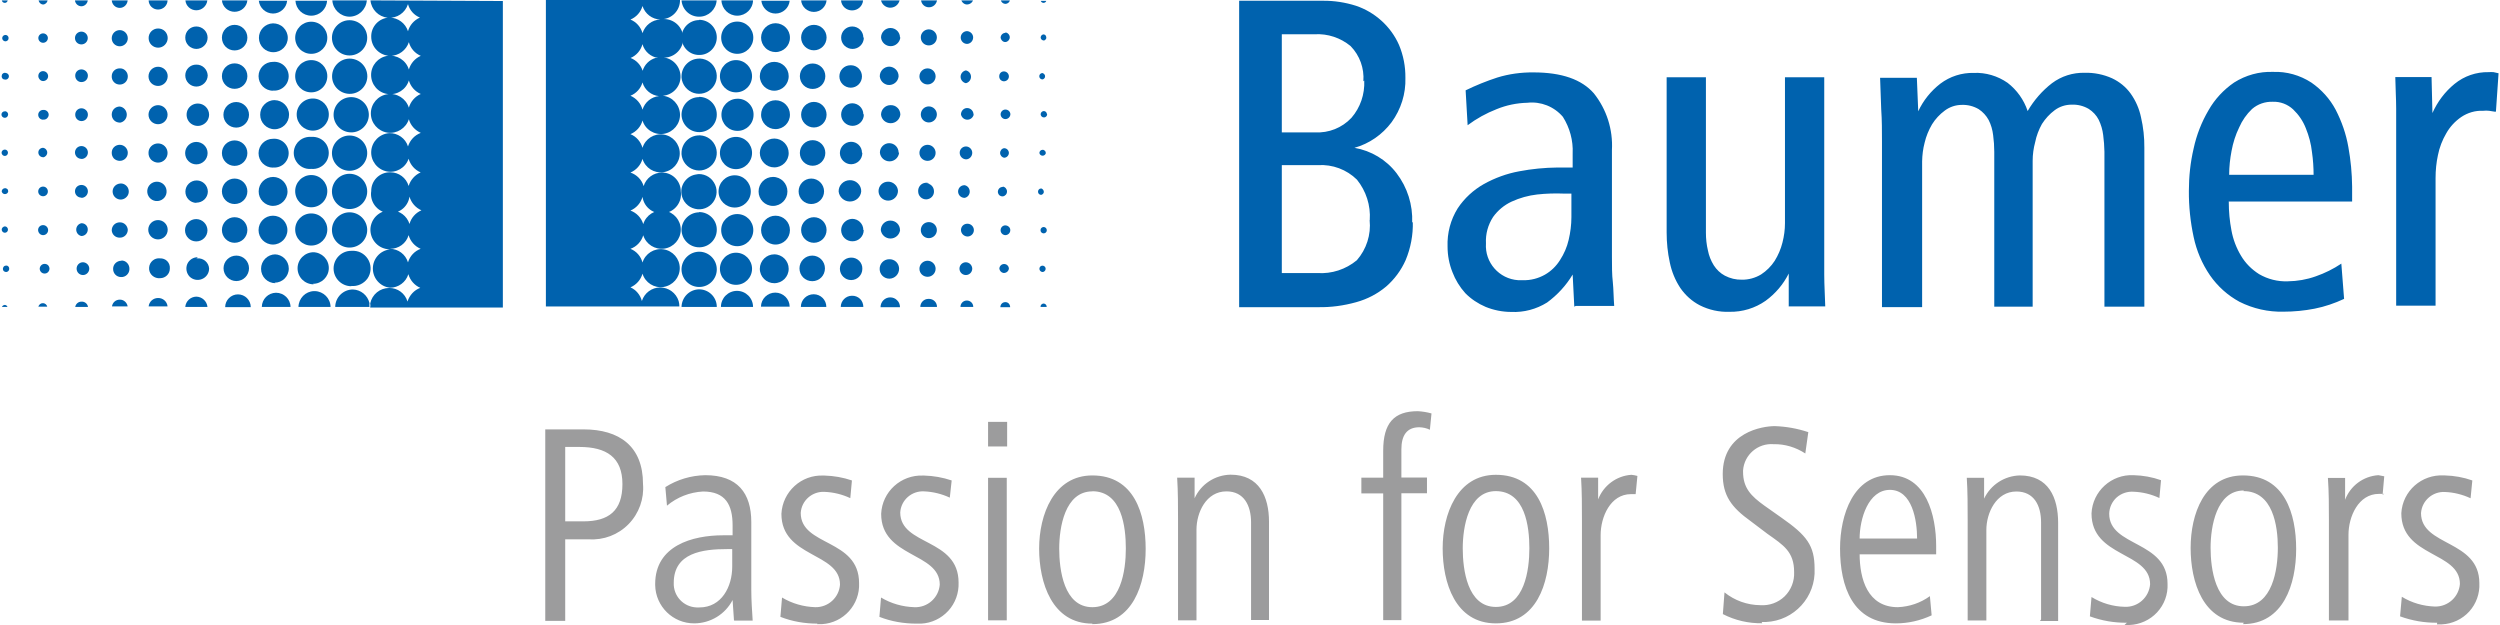
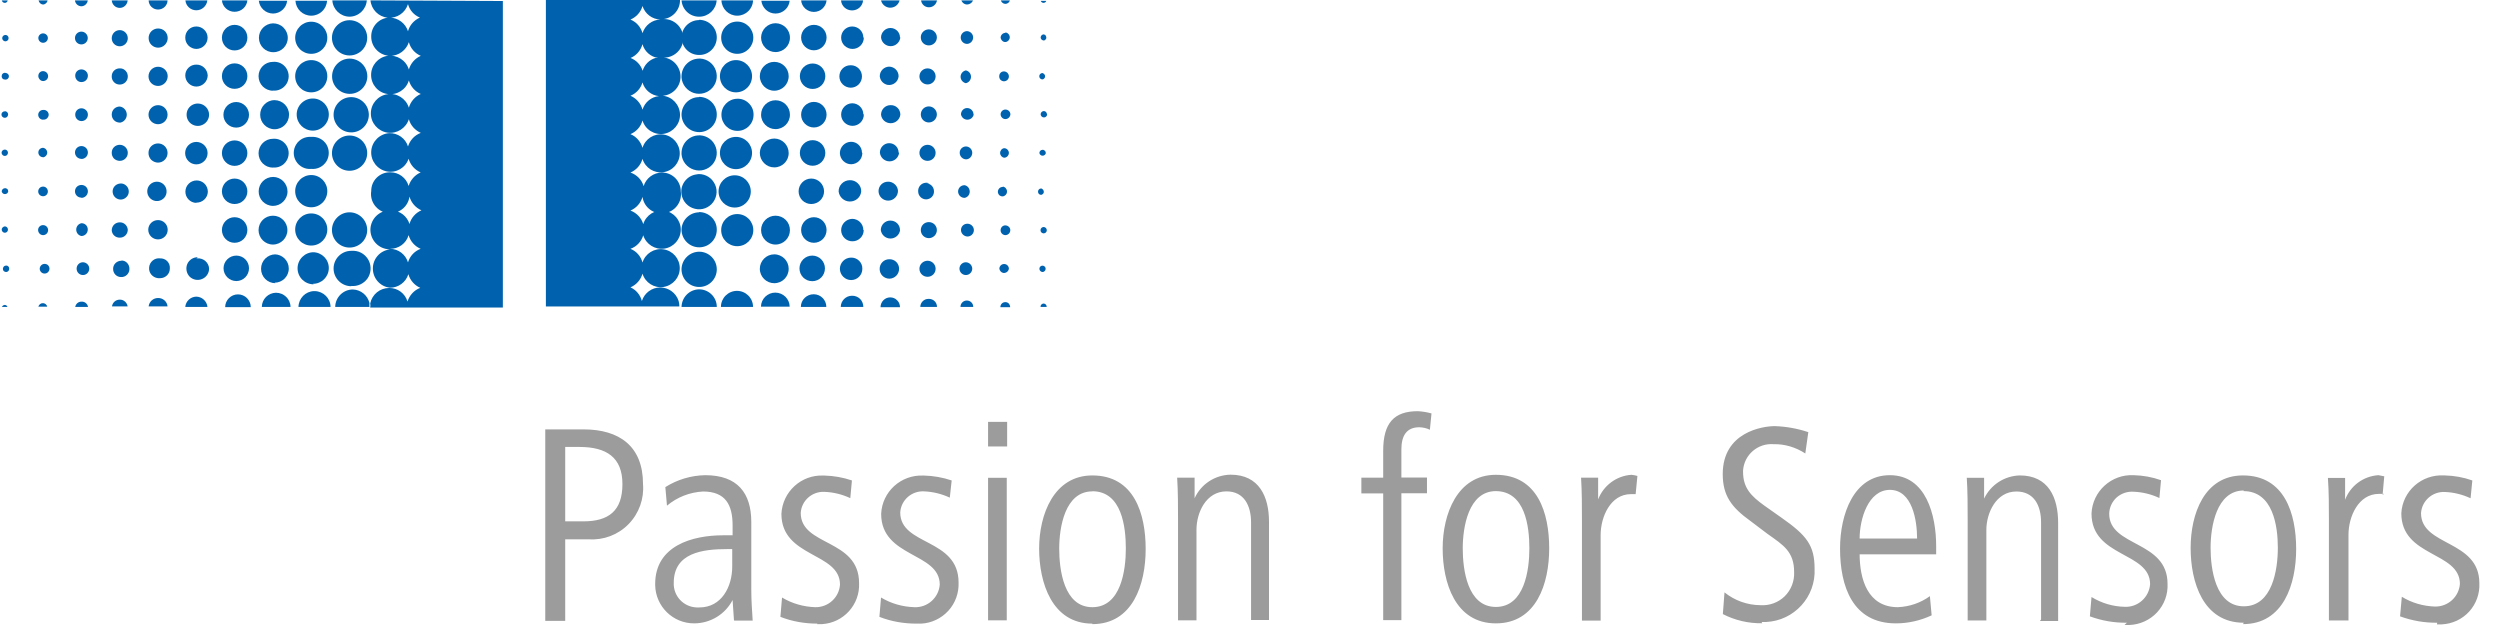
<svg xmlns="http://www.w3.org/2000/svg" xml:space="preserve" width="200px" height="50px" version="1.1" style="shape-rendering:geometricPrecision; text-rendering:geometricPrecision; image-rendering:optimizeQuality; fill-rule:evenodd; clip-rule:evenodd" viewBox="0 0 199.01 49.81">
  <defs>
    <style type="text/css"> .fil0 {fill:#0062AE;fill-rule:nonzero} .fil1 {fill:#9C9C9D;fill-rule:nonzero} </style>
  </defs>
  <g id="Ebene_x0020_1">
    <g id="surface1">
-       <path class="fil0" d="M112.48 17.68c0.03,1.04 -0.17,2.09 -0.57,3.05 -0.36,0.81 -0.89,1.53 -1.56,2.11 -0.69,0.58 -1.5,1 -2.37,1.24 -1,0.28 -2.02,0.42 -3.05,0.4l-6.29 0 0 -24.42 6.67 0c0.9,-0.01 1.79,0.13 2.64,0.4 0.75,0.25 1.44,0.66 2.03,1.19 0.6,0.54 1.08,1.2 1.4,1.93 0.35,0.83 0.52,1.72 0.51,2.62 0.04,1.27 -0.35,2.51 -1.1,3.54 -0.74,0.99 -1.78,1.71 -2.96,2.04 1.33,0.23 2.54,0.95 3.36,2.03 0.86,1.13 1.3,2.52 1.24,3.94l0.05 -0.07zm-3.43 -0.14c0.08,-1.17 -0.29,-2.31 -1.02,-3.22 -0.82,-0.81 -1.95,-1.23 -3.1,-1.16l-2.89 0 0 8.6 2.83 0c1.14,0.08 2.27,-0.29 3.15,-1.02 0.77,-0.88 1.14,-2.04 1.02,-3.2l0.01 0zm-0.51 -11.06c0.08,-1.04 -0.29,-2.06 -1.02,-2.81 -0.8,-0.66 -1.82,-1 -2.86,-0.94l-2.62 0 0 7.82 2.65 0c1.09,0.06 2.15,-0.36 2.9,-1.16 0.71,-0.82 1.07,-1.88 1.02,-2.97l-0.07 0.06zm16.81 17.96l-0.13 -2.56c-0.52,0.87 -1.22,1.63 -2.04,2.23 -0.85,0.53 -1.85,0.8 -2.86,0.75 -0.69,0 -1.39,-0.14 -2.03,-0.4 -0.61,-0.26 -1.17,-0.63 -1.63,-1.1 -0.44,-0.49 -0.79,-1.06 -1.02,-1.67 -0.26,-0.65 -0.39,-1.34 -0.39,-2.04 -0.04,-1.07 0.24,-2.14 0.81,-3.05 0.53,-0.8 1.25,-1.46 2.08,-1.93 0.88,-0.49 1.84,-0.84 2.83,-1.02 1,-0.19 2.02,-0.29 3.05,-0.3l1.2 0 0 -1.12c0.05,-1.03 -0.23,-2.05 -0.78,-2.92 -0.7,-0.82 -1.76,-1.24 -2.83,-1.12 -0.84,0.02 -1.67,0.19 -2.45,0.51 -0.82,0.32 -1.6,0.75 -2.31,1.28l-0.16 -2.78c0.82,-0.4 1.66,-0.74 2.52,-1.02 0.94,-0.29 1.92,-0.42 2.89,-0.41 2.25,0 3.84,0.56 4.81,1.67 1.02,1.28 1.53,2.89 1.44,4.52l0 8.49c0,0.75 0,1.45 0.07,2.03 0.06,0.58 0.06,1.27 0.11,1.9l-3.06 0 -0.12 0.06zm-0.21 -9.01l-0.58 0c-0.73,-0.03 -1.45,-0.01 -2.17,0.07 -0.7,0.08 -1.39,0.27 -2.04,0.57 -0.58,0.27 -1.09,0.69 -1.47,1.22 -0.41,0.63 -0.61,1.36 -0.57,2.11 -0.1,1.52 1.05,2.83 2.57,2.93l0.38 0c0.61,0.02 1.22,-0.14 1.75,-0.44 0.49,-0.28 0.9,-0.68 1.2,-1.16 0.32,-0.49 0.56,-1.04 0.69,-1.61 0.14,-0.59 0.22,-1.2 0.22,-1.81l0 -1.93 0.02 0.05zm17.3 9.01l0 -2.64c-0.43,0.86 -1.06,1.6 -1.84,2.17 -0.84,0.59 -1.85,0.9 -2.89,0.88 -0.81,0.03 -1.63,-0.15 -2.36,-0.52 -0.62,-0.32 -1.15,-0.8 -1.55,-1.38 -0.41,-0.62 -0.69,-1.31 -0.84,-2.04 -0.17,-0.78 -0.25,-1.58 -0.25,-2.38l0 -12.37 3.13 0 0 12.39c0,0.48 0.05,0.95 0.16,1.41 0.08,0.42 0.24,0.82 0.47,1.19 0.22,0.34 0.52,0.63 0.88,0.82 0.42,0.22 0.88,0.33 1.35,0.32 0.54,0.01 1.08,-0.14 1.54,-0.42 0.43,-0.28 0.8,-0.65 1.08,-1.08 0.28,-0.45 0.49,-0.94 0.62,-1.46 0.13,-0.51 0.2,-1.02 0.2,-1.54l0 -11.63 3.13 0 0 15.74c0,0.84 0.06,1.67 0.08,2.52l-2.92 0 0.01 0.02zm25.16 0l0 -12.35c-0.01,-0.45 -0.04,-0.89 -0.1,-1.33 -0.05,-0.42 -0.17,-0.83 -0.36,-1.22 -0.18,-0.35 -0.45,-0.64 -0.79,-0.86 -0.41,-0.24 -0.88,-0.36 -1.36,-0.34 -0.49,0 -0.96,0.15 -1.35,0.44 -0.41,0.3 -0.75,0.68 -1.02,1.1 -0.25,0.45 -0.44,0.94 -0.54,1.45 -0.13,0.48 -0.2,0.98 -0.2,1.48l0 11.63 -3.06 0 0 -12.34c0,-0.44 -0.03,-0.89 -0.09,-1.33 -0.05,-0.43 -0.17,-0.84 -0.36,-1.21 -0.19,-0.35 -0.46,-0.64 -0.79,-0.86 -0.41,-0.24 -0.88,-0.36 -1.35,-0.34 -0.49,0 -0.96,0.16 -1.35,0.45 -0.41,0.3 -0.76,0.68 -1.02,1.1 -0.27,0.46 -0.47,0.95 -0.59,1.46 -0.13,0.49 -0.19,0.99 -0.2,1.49l0 11.62 -3.2 0 0 -13.23c0,-0.83 0,-1.67 -0.06,-2.53l-0.09 -2.52 2.93 0 0.11 2.67c0.4,-0.86 1,-1.61 1.76,-2.2 0.77,-0.58 1.7,-0.88 2.67,-0.86 0.95,-0.04 1.9,0.24 2.69,0.79 0.74,0.57 1.3,1.35 1.6,2.25 0.5,-0.86 1.16,-1.62 1.94,-2.22 0.75,-0.56 1.66,-0.85 2.6,-0.83 0.75,-0.02 1.5,0.13 2.19,0.44 0.59,0.28 1.1,0.69 1.48,1.22 0.4,0.56 0.68,1.2 0.82,1.87 0.19,0.81 0.28,1.63 0.27,2.46l0 12.65 -3.18 0 0 0zm9.91 -8.34c0,0.76 0.07,1.51 0.21,2.25 0.13,0.72 0.39,1.41 0.77,2.04 0.35,0.59 0.85,1.09 1.44,1.46 0.69,0.4 1.48,0.6 2.28,0.57 0.76,-0.01 1.52,-0.14 2.24,-0.4 0.72,-0.25 1.4,-0.59 2.03,-1.01l0.22 2.81c-0.75,0.35 -1.54,0.62 -2.35,0.78 -0.82,0.16 -1.65,0.24 -2.48,0.24 -1.21,0.03 -2.42,-0.24 -3.51,-0.79 -0.94,-0.51 -1.74,-1.23 -2.35,-2.11 -0.63,-0.92 -1.07,-1.96 -1.3,-3.05 -0.26,-1.21 -0.39,-2.45 -0.38,-3.68 0,-1.14 0.12,-2.27 0.38,-3.38 0.23,-1.07 0.63,-2.1 1.19,-3.05 0.5,-0.88 1.2,-1.63 2.03,-2.2 0.93,-0.59 2.01,-0.89 3.11,-0.85 1.08,-0.04 2.14,0.26 3.05,0.85 0.81,0.56 1.48,1.3 1.94,2.17 0.48,0.93 0.83,1.93 1.01,2.97 0.19,1.04 0.29,2.1 0.3,3.16l0 1.18 -9.84 0 0.01 0.04zm6.76 -2.11c0,-0.63 -0.04,-1.25 -0.13,-1.87 -0.07,-0.65 -0.24,-1.29 -0.49,-1.9 -0.22,-0.57 -0.57,-1.08 -1.01,-1.5 -0.44,-0.41 -1.02,-0.63 -1.62,-0.61 -0.61,-0.02 -1.2,0.18 -1.66,0.58 -0.43,0.41 -0.78,0.91 -1.02,1.46 -0.29,0.59 -0.49,1.23 -0.61,1.88 -0.12,0.63 -0.19,1.26 -0.19,1.9l6.77 0 -0.04 0.06zm14.43 -5.09l-0.44 -0.07c-0.16,-0.02 -0.32,-0.02 -0.48,0 -0.62,-0.03 -1.23,0.15 -1.75,0.5 -0.49,0.34 -0.9,0.78 -1.19,1.3 -0.31,0.53 -0.54,1.12 -0.66,1.73 -0.13,0.6 -0.19,1.21 -0.19,1.83l0 10.17 -3.14 0 0 -15.7c0,-0.82 -0.06,-1.67 -0.07,-2.52l2.89 0 0.07 2.87c0.4,-0.9 1,-1.7 1.76,-2.32 0.77,-0.63 1.73,-0.96 2.72,-0.94 0.13,-0.01 0.26,-0.01 0.39,0l0.4 0.09 -0.21 3.06 -0.1 0zm0 0z" />
      <path class="fil0" d="M18.58 0.94c0.53,0 0.97,-0.39 1.02,-0.91l-2.03 0c0.05,0.52 0.49,0.91 1.01,0.91zm0 0z" />
      <path class="fil0" d="M19.6 15.25c0,0.56 -0.45,1.01 -1.02,1.01 -0.56,0 -1.01,-0.45 -1.01,-1.01 0,-0.56 0.45,-1.02 1.01,-1.02 0.57,0 1.02,0.46 1.02,1.02zm0 0z" />
      <path class="fil0" d="M19.6 18.33c0,0.56 -0.45,1.02 -1.02,1.02 -0.56,0 -1.01,-0.46 -1.01,-1.02 0,-0.56 0.45,-1.02 1.01,-1.02 0.57,0 1.02,0.46 1.02,1.02zm0 0z" />
      <path class="fil0" d="M19.73 21.38c0,0.56 -0.45,1.02 -1.01,1.02 -0.56,0 -1.02,-0.46 -1.02,-1.02 0,-0.56 0.46,-1.01 1.02,-1.01 0.56,0 1.01,0.45 1.01,1.01zm0 0z" />
      <path class="fil0" d="M19.6 12.2c0,0.56 -0.45,1.02 -1.02,1.02 -0.56,0 -1.01,-0.46 -1.01,-1.02 0,-0.56 0.45,-1.01 1.01,-1.01 0.57,0 1.02,0.45 1.02,1.01zm0 0z" />
      <path class="fil0" d="M19.6 3c0,0.57 -0.45,1.02 -1.02,1.02 -0.56,0 -1.01,-0.45 -1.01,-1.02 0,-0.56 0.45,-1.02 1.01,-1.02 0.57,0 1.02,0.46 1.02,1.02zm0 0z" />
      <path class="fil0" d="M21.64 19.49c0.63,0 1.15,-0.52 1.15,-1.15 0,-0.64 -0.52,-1.15 -1.15,-1.15 -0.64,0 -1.15,0.51 -1.15,1.15 0,0.63 0.51,1.15 1.15,1.15zm0 0z" />
      <path class="fil0" d="M21.77 22.53c0.62,0 1.13,-0.5 1.13,-1.13 0,-0.62 -0.51,-1.13 -1.13,-1.13l0.07 0c-0.64,0 -1.15,0.52 -1.15,1.15 0,0.64 0.51,1.15 1.15,1.15l-0.07 -0.04zm0 0z" />
      <path class="fil0" d="M21.64 1.08c0.58,0 1.07,-0.44 1.13,-1.02l-2.26 0c0.07,0.58 0.55,1.01 1.13,1.02zm0 0z" />
      <path class="fil0" d="M19.6 6.07c0,0.56 -0.45,1.01 -1.02,1.01 -0.56,0 -1.01,-0.45 -1.01,-1.01 0,-0.57 0.45,-1.02 1.01,-1.02 0.57,0 1.02,0.45 1.02,1.02zm0 0z" />
      <path class="fil0" d="M21.64 16.41c0.63,0 1.15,-0.51 1.16,-1.14 0,-0.64 -0.51,-1.16 -1.14,-1.17 -0.64,0 -1.16,0.51 -1.16,1.15 -0.01,0.63 0.5,1.15 1.14,1.16zm0 0z" />
      <path class="fil0" d="M15.65 8.25c-0.36,0 -0.69,0.21 -0.83,0.55 -0.13,0.34 -0.06,0.72 0.2,0.98 0.26,0.25 0.65,0.33 0.98,0.18 0.34,-0.14 0.55,-0.47 0.55,-0.83 -0.01,-0.49 -0.41,-0.88 -0.9,-0.88l0 0zm0 0z" />
      <path class="fil0" d="M15.62 20.59l-0.09 0 0.13 -0.09c-0.36,-0.01 -0.7,0.2 -0.85,0.54 -0.14,0.34 -0.07,0.73 0.18,1 0.26,0.26 0.65,0.34 0.99,0.2 0.35,-0.14 0.57,-0.47 0.57,-0.84 -0.03,-0.48 -0.45,-0.84 -0.93,-0.81zm0 0z" />
      <path class="fil0" d="M15.53 0.82c0.45,0 0.83,-0.34 0.88,-0.79l-1.75 0c0.04,0.45 0.42,0.79 0.87,0.79zm0 0z" />
      <path class="fil0" d="M12.48 6.85c0.42,0 0.77,-0.35 0.77,-0.78 0,-0.42 -0.35,-0.75 -0.77,-0.75 -0.42,0 -0.76,0.34 -0.76,0.77 0,0.42 0.34,0.76 0.76,0.76zm0 0z" />
      <path class="fil0" d="M15.53 3.9c0.49,0 0.9,-0.4 0.9,-0.9 0,-0.49 -0.41,-0.89 -0.9,-0.89 -0.49,0 -0.88,0.39 -0.88,0.88 -0.01,0.5 0.39,0.9 0.88,0.91zm0 0z" />
      <path class="fil0" d="M12.48 2.27c-0.42,0 -0.76,0.35 -0.75,0.77 0,0.42 0.34,0.76 0.76,0.76 0.42,0 0.76,-0.35 0.76,-0.77 0,-0.2 -0.08,-0.4 -0.22,-0.54 -0.15,-0.15 -0.34,-0.22 -0.55,-0.22zm0 0z" />
      <path class="fil0" d="M15.53 5.15c-0.48,-0.01 -0.88,0.38 -0.88,0.86 0,0.49 0.4,0.89 0.89,0.89 0.49,-0.01 0.89,-0.4 0.9,-0.89 -0.03,-0.49 -0.42,-0.87 -0.91,-0.86zm0 0z" />
      <path class="fil0" d="M16.43 12.2c0,0.5 -0.41,0.9 -0.9,0.9 -0.49,0 -0.89,-0.4 -0.89,-0.9 0,-0.49 0.4,-0.89 0.89,-0.89 0.49,0 0.9,0.4 0.9,0.89zm0 0z" />
-       <path class="fil0" d="M15.53 19.24c0.49,0 0.89,-0.4 0.89,-0.89 -0.01,-0.49 -0.41,-0.89 -0.9,-0.89 -0.49,0 -0.89,0.39 -0.89,0.89 0,0.49 0.4,0.89 0.89,0.89l0.01 0zm0 0z" />
      <path class="fil0" d="M15.53 16.15c0.49,0.01 0.91,-0.38 0.92,-0.87 0,-0.5 -0.4,-0.9 -0.89,-0.9 -0.49,0 -0.89,0.39 -0.9,0.88 -0.01,0.49 0.38,0.9 0.87,0.91l0 -0.02zm0 0z" />
      <path class="fil0" d="M29.15 3.01c0,0.78 -0.63,1.41 -1.41,1.41 -0.77,0 -1.4,-0.63 -1.4,-1.41 0,-0.77 0.63,-1.4 1.4,-1.4 0.78,0 1.41,0.63 1.41,1.4zm0 0z" />
      <path class="fil0" d="M13.24 9.14c0,0.42 -0.34,0.76 -0.76,0.76 -0.42,0 -0.76,-0.34 -0.76,-0.76 0,-0.42 0.34,-0.76 0.76,-0.76 0.42,0 0.76,0.34 0.76,0.76zm0 0z" />
-       <path class="fil0" d="M29.15 15.26c0,0.77 -0.63,1.4 -1.41,1.4 -0.77,0 -1.4,-0.63 -1.4,-1.4 0,-0.78 0.63,-1.41 1.4,-1.41 0.78,0 1.41,0.63 1.41,1.41zm0 0z" />
      <path class="fil0" d="M27.74 19.73c0.78,0 1.41,-0.62 1.41,-1.4 0,-0.77 -0.63,-1.41 -1.41,-1.41 -0.77,0 -1.4,0.64 -1.4,1.41 0,0.78 0.63,1.4 1.4,1.4zm0 0z" />
      <path class="fil0" d="M27.74 1.33c0.73,-0.01 1.32,-0.57 1.38,-1.3l-2.75 0c0.05,0.73 0.65,1.29 1.37,1.3zm0 0z" />
      <path class="fil0" d="M27.88 22.79c0.5,0.05 0.99,-0.18 1.29,-0.59 0.29,-0.42 0.33,-0.96 0.11,-1.42 -0.22,-0.45 -0.66,-0.76 -1.17,-0.79l-0.23 0c-0.78,0 -1.41,0.63 -1.41,1.41 0,0.77 0.63,1.41 1.41,1.41l0 -0.02zm0 0z" />
      <path class="fil0" d="M21.64 13.35c0.43,0.04 0.85,-0.16 1.08,-0.54 0.23,-0.37 0.23,-0.84 0,-1.21 -0.23,-0.37 -0.65,-0.58 -1.08,-0.54 -0.64,0 -1.15,0.52 -1.15,1.15 0,0.64 0.51,1.15 1.15,1.15l0 -0.01zm0 0z" />
      <path class="fil0" d="M29.41 0.03c0.07,0.73 0.65,1.31 1.37,1.38 0.73,0.07 1.4,-0.38 1.62,-1.08 0.13,0.48 0.48,0.88 0.95,1.07 -0.47,0.21 -0.82,0.61 -0.95,1.09 -0.2,-0.64 -0.8,-1.08 -1.47,-1.09 -0.83,0.02 -1.48,0.71 -1.46,1.53 0,0.84 0.69,1.52 1.53,1.52 0.67,-0.01 1.26,-0.45 1.47,-1.09 0.13,0.49 0.48,0.89 0.95,1.09 -0.46,0.2 -0.81,0.6 -0.95,1.09 -0.22,-0.73 -0.94,-1.19 -1.7,-1.09 -0.75,0.11 -1.31,0.76 -1.31,1.52 0,0.77 0.56,1.42 1.31,1.52 0.76,0.11 1.48,-0.35 1.7,-1.08 0.14,0.49 0.49,0.88 0.95,1.08 -0.46,0.2 -0.81,0.6 -0.95,1.09 -0.23,-0.73 -0.96,-1.19 -1.71,-1.07 -0.76,0.11 -1.32,0.76 -1.32,1.53 0,0.76 0.56,1.41 1.32,1.53 0.75,0.11 1.48,-0.35 1.71,-1.07 0.13,0.49 0.49,0.88 0.95,1.09 -0.49,0.18 -0.86,0.58 -1.02,1.08 -0.2,-0.65 -0.82,-1.08 -1.5,-1.06 -0.77,0.06 -1.38,0.67 -1.43,1.44 -0.05,0.77 0.48,1.45 1.23,1.61 0.75,0.15 1.5,-0.28 1.75,-1.01 0.14,0.49 0.49,0.89 0.96,1.09 -0.46,0.2 -0.81,0.6 -0.96,1.08 -0.19,-0.65 -0.78,-1.09 -1.46,-1.09l-0.05 0c-0.82,0.01 -1.48,0.67 -1.47,1.5 -0.13,0.84 0.45,1.62 1.3,1.75 0.84,0.12 1.63,-0.46 1.75,-1.31 0.14,0.49 0.49,0.89 0.95,1.09 -0.46,0.2 -0.82,0.6 -0.95,1.09 -0.2,-0.64 -0.79,-1.09 -1.47,-1.08 -0.81,-0.05 -1.51,0.53 -1.63,1.33 -0.11,0.79 0.41,1.55 1.19,1.73 0.12,0.03 0.23,0.04 0.35,0.05 -0.78,0.08 -1.36,0.74 -1.36,1.52 0,0.78 0.58,1.44 1.36,1.53 0.67,0 1.27,-0.43 1.47,-1.08 0.14,0.49 0.49,0.89 0.95,1.09 -0.49,0.18 -0.86,0.59 -1.02,1.09 -0.19,-0.65 -0.79,-1.09 -1.46,-1.08 -0.73,0 -1.36,0.51 -1.51,1.23 0.02,0.11 0.02,0.22 0,0.33l10.57 0 0 -24.43 -10.55 -0.05zm2.99 20.88c-0.19,-0.64 -0.78,-1.08 -1.44,-1.08 0.69,0.01 1.3,-0.43 1.49,-1.09 0.14,0.49 0.49,0.89 0.96,1.09 -0.49,0.18 -0.86,0.58 -1.01,1.08zm6.04 -12.81zm0 6.11zm0 3.05zm-3.88 -9.71zm0 12.3zm3.85 0.5zm0 0z" />
      <path class="fil0" d="M23.53 9.16c0.02,0.7 0.59,1.25 1.29,1.25 0.69,0 1.26,-0.56 1.27,-1.26 0.02,-0.69 -0.53,-1.27 -1.22,-1.3l-0.18 0 0.12 0c-0.34,0 -0.67,0.14 -0.91,0.38 -0.25,0.25 -0.38,0.58 -0.37,0.93zm0 0z" />
      <path class="fil0" d="M27.88 7.74c-0.78,0 -1.41,0.63 -1.41,1.41 0,0.77 0.63,1.4 1.4,1.4 0.77,0.01 1.4,-0.62 1.41,-1.39 0,-0.37 -0.14,-0.74 -0.41,-1 -0.27,-0.27 -0.63,-0.42 -1,-0.42l0.01 0zm0 0z" />
      <path class="fil0" d="M27.74 7.48c0.78,0.01 1.41,-0.62 1.42,-1.39 0,-0.78 -0.62,-1.41 -1.4,-1.42 -0.77,0 -1.4,0.62 -1.41,1.4 -0.01,0.77 0.62,1.4 1.39,1.41zm0 0z" />
      <path class="fil0" d="M29.15 12.2c0,0.78 -0.63,1.41 -1.41,1.41 -0.77,0 -1.4,-0.63 -1.4,-1.41 0,-0.77 0.63,-1.4 1.4,-1.4 0.78,0 1.41,0.63 1.41,1.4zm0 0z" />
      <path class="fil0" d="M28.01 23.07c-0.77,0 -1.4,0.62 -1.41,1.39l2.73 0c-0.01,-0.11 -0.01,-0.21 0,-0.31 -0.15,-0.62 -0.69,-1.06 -1.32,-1.08zm0 0z" />
      <path class="fil0" d="M25.97 6.07c0,0.72 -0.57,1.29 -1.28,1.29 -0.71,0 -1.28,-0.57 -1.28,-1.29 0,-0.7 0.57,-1.28 1.28,-1.28 0.71,0 1.28,0.58 1.28,1.28zm0 0z" />
      <path class="fil0" d="M20.62 9.15c0,0.63 0.52,1.15 1.15,1.15 0.64,0 1.15,-0.52 1.15,-1.15 0.01,-0.64 -0.51,-1.16 -1.15,-1.17l-0.13 0 0.12 0c-0.31,0 -0.6,0.13 -0.81,0.35 -0.22,0.22 -0.33,0.51 -0.33,0.82zm0 0z" />
      <path class="fil0" d="M21.64 1.86c-0.63,0.02 -1.13,0.54 -1.12,1.17 0.01,0.64 0.53,1.14 1.16,1.13 0.63,0 1.14,-0.51 1.14,-1.15 0,-0.31 -0.13,-0.6 -0.35,-0.82 -0.22,-0.22 -0.52,-0.33 -0.83,-0.33zm0 0z" />
      <path class="fil0" d="M24.82 22.62c0.7,0 1.27,-0.56 1.27,-1.26 0,-0.7 -0.57,-1.26 -1.27,-1.26l0.07 0c-0.72,0 -1.29,0.58 -1.29,1.28 0,0.71 0.57,1.28 1.29,1.28l-0.07 -0.04zm0 0z" />
      <path class="fil0" d="M21.64 7.22c0.43,0.04 0.85,-0.17 1.08,-0.54 0.23,-0.37 0.23,-0.84 0,-1.21 -0.23,-0.38 -0.65,-0.58 -1.08,-0.54 -0.64,0 -1.15,0.51 -1.15,1.14 0,0.64 0.51,1.16 1.15,1.16l0 -0.01zm0 0z" />
      <path class="fil0" d="M24.69 1.25c0.67,0 1.22,-0.52 1.26,-1.19l-2.52 0c0.04,0.67 0.59,1.19 1.26,1.19zm0 0z" />
      <path class="fil0" d="M24.69 13.46c0.49,0.05 0.95,-0.19 1.21,-0.6 0.25,-0.41 0.25,-0.93 0,-1.35 -0.26,-0.41 -0.72,-0.64 -1.21,-0.6 -0.48,-0.04 -0.95,0.19 -1.2,0.6 -0.26,0.42 -0.26,0.94 0,1.35 0.25,0.41 0.72,0.65 1.2,0.6zm0 0z" />
      <path class="fil0" d="M25.97 3.01c0,0.71 -0.57,1.28 -1.28,1.28 -0.71,0 -1.28,-0.57 -1.28,-1.28 0,-0.7 0.57,-1.28 1.28,-1.28 0.71,0 1.28,0.58 1.28,1.28zm0 0z" />
      <path class="fil0" d="M24.69 19.57c0.71,0 1.28,-0.57 1.28,-1.28 0,-0.71 -0.57,-1.28 -1.28,-1.28 -0.71,0 -1.28,0.57 -1.28,1.28 0,0.71 0.57,1.28 1.28,1.28zm0 0z" />
      <path class="fil0" d="M24.69 16.52c0.71,0 1.28,-0.57 1.28,-1.29 0,-0.7 -0.57,-1.28 -1.28,-1.28 -0.71,0 -1.28,0.58 -1.28,1.28 0,0.72 0.57,1.29 1.28,1.29zm0 0z" />
      <path class="fil0" d="M19.73 9.15c0,0.56 -0.46,1.02 -1.02,1.02 -0.57,0 -1.02,-0.46 -1.02,-1.02 0,-0.56 0.45,-1.02 1.02,-1.02 0.56,0 1.02,0.46 1.02,1.02zm0 0z" />
      <path class="fil0" d="M0.52 12.17c0,0.14 -0.11,0.26 -0.25,0.26 -0.14,0 -0.26,-0.12 -0.26,-0.26 0,-0.14 0.12,-0.25 0.26,-0.25 0.14,0 0.25,0.11 0.25,0.25zm0 0z" />
      <path class="fil0" d="M0.27 9.39c0.14,0 0.25,-0.11 0.26,-0.25 0.01,-0.07 -0.02,-0.14 -0.07,-0.2 -0.05,-0.05 -0.12,-0.08 -0.19,-0.07l-0.13 0 0.13 0c-0.15,0 -0.27,0.11 -0.27,0.26 0,0.14 0.12,0.26 0.27,0.26zm0 0z" />
      <path class="fil0" d="M0.27 18.55c0.14,0 0.25,-0.11 0.25,-0.25 0,-0.14 -0.11,-0.26 -0.25,-0.26 -0.07,0.01 -0.13,0.04 -0.18,0.09 -0.05,0.05 -0.07,0.11 -0.07,0.18 0.01,0.13 0.12,0.24 0.25,0.24zm0 0z" />
      <path class="fil0" d="M0.27 15c-0.14,0.01 -0.25,0.12 -0.25,0.26 0.03,0.12 0.13,0.21 0.26,0.21 0.13,0 0.24,-0.09 0.26,-0.21 0,-0.08 -0.02,-0.15 -0.08,-0.2 -0.05,-0.04 -0.12,-0.07 -0.19,-0.06zm0 0z" />
      <path class="fil0" d="M0.27 0.23c0.11,0 0.21,-0.08 0.23,-0.2l-0.47 0c0.02,0.12 0.12,0.2 0.24,0.2zm0 0z" />
      <path class="fil0" d="M0.38 21.17c-0.11,-0.01 -0.2,0.05 -0.24,0.15 -0.04,0.09 -0.03,0.2 0.04,0.28 0.08,0.07 0.19,0.1 0.28,0.06 0.1,-0.04 0.16,-0.13 0.16,-0.24 0.01,-0.13 -0.09,-0.25 -0.22,-0.26l-0.02 0.01zm0 0z" />
      <path class="fil0" d="M0.27 5.8c-0.07,0 -0.13,0.03 -0.18,0.08 -0.05,0.05 -0.07,0.12 -0.07,0.19 -0.01,0.06 0.02,0.14 0.06,0.19 0.05,0.05 0.11,0.08 0.19,0.08 0.09,0.02 0.19,-0.01 0.25,-0.08 0.07,-0.07 0.09,-0.17 0.06,-0.27 -0.04,-0.09 -0.11,-0.15 -0.21,-0.17l-0.1 -0.02zm0 0z" />
      <path class="fil0" d="M0.27 3.29c0.1,0.02 0.2,-0.03 0.26,-0.11 0.05,-0.09 0.05,-0.2 0,-0.28 -0.06,-0.09 -0.16,-0.13 -0.26,-0.11 -0.12,0.02 -0.21,0.13 -0.21,0.25 0,0.12 0.09,0.22 0.21,0.25zm0 0z" />
      <path class="fil0" d="M3.32 9.53c0.15,0.02 0.3,-0.04 0.38,-0.18 0.09,-0.12 0.09,-0.29 0,-0.42 -0.08,-0.12 -0.23,-0.19 -0.38,-0.17 -0.22,0 -0.39,0.18 -0.39,0.39 0,0.21 0.17,0.39 0.39,0.39l0 -0.01zm0 0z" />
      <path class="fil0" d="M3.44 21.03c-0.21,0 -0.38,0.17 -0.39,0.38 0,0.21 0.17,0.39 0.38,0.39 0.22,0.01 0.39,-0.17 0.4,-0.38 0,-0.1 -0.04,-0.2 -0.11,-0.28 -0.07,-0.07 -0.17,-0.11 -0.28,-0.11zm0 0z" />
      <path class="fil0" d="M3.32 0.36c0.18,-0.01 0.33,-0.15 0.36,-0.33l-0.72 0c0.03,0.18 0.18,0.32 0.36,0.33zm0 0z" />
      <path class="fil0" d="M3.32 18.74c0.22,0 0.4,-0.18 0.4,-0.4 0,-0.22 -0.18,-0.4 -0.4,-0.4 -0.22,0 -0.39,0.16 -0.4,0.38 0,0.11 0.04,0.21 0.11,0.29 0.07,0.08 0.18,0.13 0.29,0.13zm0 0z" />
      <path class="fil0" d="M0.27 24.3c-0.1,0.01 -0.19,0.06 -0.23,0.16l0.44 0c-0.03,-0.1 -0.12,-0.15 -0.21,-0.16zm0 0z" />
      <path class="fil0" d="M24.98 23.2l-0.07 0c-0.68,0.02 -1.22,0.57 -1.24,1.26l2.56 0c-0.01,-0.69 -0.57,-1.24 -1.25,-1.26zm0 0z" />
      <path class="fil0" d="M18.85 23.46c-0.56,0 -1.02,0.46 -1.02,1.02l2.04 0c0,-0.56 -0.46,-1.02 -1.02,-1.02zm0 0z" />
      <path class="fil0" d="M21.88 23.33c-0.62,0.01 -1.12,0.51 -1.13,1.13l2.29 0c-0.01,-0.63 -0.53,-1.13 -1.16,-1.13zm0 0z" />
      <path class="fil0" d="M15.53 23.64c-0.46,0.01 -0.84,0.36 -0.88,0.82l1.77 0c-0.05,-0.46 -0.43,-0.81 -0.89,-0.82zm0 0z" />
      <path class="fil0" d="M6.37 24.04c-0.24,0 -0.45,0.18 -0.49,0.42l1.02 0c-0.04,-0.26 -0.27,-0.44 -0.53,-0.42zm0 0z" />
      <path class="fil0" d="M3.32 24.16c-0.18,-0.01 -0.33,0.11 -0.38,0.28l0.71 0c-0.03,-0.15 -0.17,-0.27 -0.33,-0.28zm0 0z" />
      <path class="fil0" d="M12.48 23.75c-0.39,0 -0.71,0.29 -0.75,0.67l1.51 0c-0.04,-0.39 -0.37,-0.68 -0.76,-0.67zm0 0z" />
      <path class="fil0" d="M12.48 12.96c0.42,0 0.76,-0.35 0.76,-0.77 0,-0.42 -0.34,-0.76 -0.76,-0.76 -0.42,0 -0.76,0.33 -0.76,0.74 -0.01,0.21 0.07,0.41 0.21,0.56 0.15,0.14 0.34,0.23 0.55,0.23zm0 0z" />
      <path class="fil0" d="M9.43 23.88c-0.32,0 -0.58,0.23 -0.62,0.54l1.25 0c-0.05,-0.31 -0.32,-0.55 -0.63,-0.54zm0 0z" />
      <path class="fil0" d="M9.58 20.78l-0.15 0 0.13 0c-0.36,0 -0.66,0.28 -0.66,0.64 -0.01,0.36 0.27,0.66 0.63,0.66 0.36,0.02 0.66,-0.27 0.67,-0.62 0.01,-0.18 -0.05,-0.36 -0.17,-0.49 -0.12,-0.14 -0.29,-0.21 -0.47,-0.21l0.02 0.02zm0 0z" />
      <path class="fil0" d="M9.43 9.78c0.32,-0.04 0.56,-0.32 0.56,-0.64 0,-0.33 -0.24,-0.61 -0.56,-0.65 -0.36,0 -0.64,0.28 -0.64,0.64 0,0.36 0.28,0.64 0.64,0.64l0 0.01zm0 0z" />
      <path class="fil0" d="M10.07 3.05c0,0.35 -0.29,0.64 -0.64,0.64 -0.36,0 -0.64,-0.29 -0.64,-0.64 0,-0.36 0.28,-0.65 0.64,-0.65 0.35,0 0.64,0.29 0.64,0.65zm0 0z" />
      <path class="fil0" d="M9.43 15.9c0.24,0.03 0.48,-0.09 0.62,-0.3 0.13,-0.2 0.13,-0.47 0,-0.68 -0.14,-0.21 -0.38,-0.33 -0.62,-0.29 -0.33,0.04 -0.57,0.31 -0.57,0.63 0,0.32 0.24,0.6 0.57,0.64zm0 0z" />
      <path class="fil0" d="M9.43 18.94c0.35,0.01 0.63,-0.27 0.64,-0.62 -0.02,-0.34 -0.3,-0.61 -0.64,-0.6 -0.36,0 -0.64,0.28 -0.64,0.64 0.02,0.33 0.3,0.59 0.64,0.58zm0 0z" />
      <path class="fil0" d="M9.43 12.82c0.35,0 0.64,-0.28 0.64,-0.64 0,-0.35 -0.29,-0.64 -0.64,-0.64 -0.35,0 -0.64,0.27 -0.64,0.62 -0.01,0.18 0.06,0.34 0.17,0.47 0.13,0.12 0.29,0.19 0.47,0.19zm0 0z" />
      <path class="fil0" d="M13.25 18.31c0,0.43 -0.35,0.77 -0.77,0.77 -0.43,0 -0.78,-0.34 -0.78,-0.77 0,-0.43 0.35,-0.77 0.78,-0.77 0.42,0 0.77,0.34 0.77,0.77zm0 0z" />
      <path class="fil0" d="M12.3 16.02l0.18 0c0.41,-0.05 0.71,-0.4 0.68,-0.81 -0.02,-0.41 -0.36,-0.73 -0.77,-0.73 -0.41,0 -0.75,0.32 -0.77,0.73 -0.02,0.41 0.28,0.76 0.68,0.81zm0 0z" />
      <path class="fil0" d="M12.48 0.76c0.41,0 0.75,-0.32 0.76,-0.73l-1.51 0c0.01,0.41 0.34,0.73 0.75,0.73zm0 0z" />
      <path class="fil0" d="M9.43 6.74c0.35,0 0.63,-0.28 0.64,-0.62 0.01,-0.17 -0.05,-0.34 -0.16,-0.46 -0.11,-0.13 -0.27,-0.21 -0.43,-0.21l-0.05 0c-0.35,-0.01 -0.64,0.27 -0.64,0.62 -0.01,0.17 0.05,0.34 0.17,0.47 0.12,0.13 0.29,0.2 0.47,0.2zm0 0z" />
      <path class="fil0" d="M3.32 12.54c0.19,-0.03 0.33,-0.19 0.33,-0.38 0,-0.19 -0.14,-0.35 -0.33,-0.38 -0.21,0 -0.38,0.16 -0.38,0.37 0,0.21 0.17,0.38 0.38,0.38l0 0.01zm0 0z" />
      <path class="fil0" d="M12.63 20.59c-0.43,-0.05 -0.82,0.28 -0.86,0.71 -0.05,0.44 0.27,0.82 0.71,0.87l0.17 0c0.42,0 0.77,-0.34 0.77,-0.76 0.02,-0.22 -0.05,-0.43 -0.2,-0.59 -0.15,-0.16 -0.37,-0.24 -0.59,-0.23zm0 0z" />
      <path class="fil0" d="M3.32 6.46c0.22,0 0.4,-0.17 0.4,-0.39 0,-0.22 -0.18,-0.4 -0.4,-0.4 -0.2,-0.01 -0.37,0.15 -0.38,0.36 -0.01,0.1 0.03,0.21 0.1,0.29 0.07,0.09 0.17,0.14 0.28,0.14zm0 0z" />
      <path class="fil0" d="M6.37 17.79c-0.24,0.05 -0.41,0.26 -0.41,0.51 0,0.25 0.17,0.46 0.41,0.51 0.28,0 0.51,-0.23 0.51,-0.51 0.01,-0.28 -0.21,-0.51 -0.49,-0.51l-0.02 0zm0 0z" />
      <path class="fil0" d="M9.43 0.63c0.33,0 0.6,-0.26 0.63,-0.6l-1.27 0c0.03,0.34 0.3,0.6 0.64,0.6zm0 0z" />
      <path class="fil0" d="M6.37 0.5c0.26,0 0.48,-0.21 0.51,-0.47l-1.02 0c0.02,0.26 0.25,0.47 0.51,0.47zm0 0z" />
      <path class="fil0" d="M3.32 15.64c0.21,0 0.38,-0.17 0.38,-0.38 0,-0.22 -0.17,-0.39 -0.38,-0.39 -0.22,0 -0.39,0.17 -0.39,0.39 0,0.21 0.17,0.38 0.39,0.38zm0 0z" />
      <path class="fil0" d="M3.7 3.03c0,0.21 -0.17,0.38 -0.38,0.38 -0.21,0 -0.38,-0.17 -0.38,-0.38 0,-0.2 0.17,-0.37 0.38,-0.37 0.21,0 0.38,0.17 0.38,0.37zm0 0z" />
      <path class="fil0" d="M6.5 20.9c-0.29,0 -0.51,0.23 -0.51,0.51 0,0.28 0.22,0.51 0.51,0.51 0.27,0 0.5,-0.23 0.5,-0.51 0,-0.28 -0.23,-0.5 -0.5,-0.51zm0 0z" />
      <path class="fil0" d="M6.37 8.63c-0.28,0 -0.5,0.24 -0.49,0.52 0,0.28 0.23,0.5 0.5,0.5 0.29,0 0.51,-0.23 0.51,-0.51 0,-0.14 -0.05,-0.27 -0.15,-0.36 -0.1,-0.1 -0.23,-0.15 -0.37,-0.15zm0 0z" />
      <path class="fil0" d="M6.37 5.53c-0.28,0 -0.5,0.23 -0.49,0.51 0,0.28 0.23,0.51 0.5,0.5 0.29,0 0.51,-0.22 0.51,-0.51 0,-0.28 -0.24,-0.5 -0.52,-0.5zm0 0z" />
      <path class="fil0" d="M6.37 15.77c0.29,0 0.52,-0.24 0.52,-0.52 0,-0.29 -0.23,-0.51 -0.51,-0.51l-0.01 0c-0.28,0 -0.51,0.22 -0.51,0.51 0,0.28 0.23,0.5 0.51,0.5l0 0.02zm0 0z" />
      <path class="fil0" d="M6.88 3.03c0,0.29 -0.23,0.51 -0.51,0.51 -0.28,0 -0.51,-0.22 -0.51,-0.51 0,-0.28 0.23,-0.51 0.51,-0.51 0.28,0 0.51,0.23 0.51,0.51zm0 0z" />
      <path class="fil0" d="M6.37 12.67c0.29,0 0.52,-0.23 0.52,-0.52 0,-0.28 -0.23,-0.51 -0.51,-0.51l-0.01 0c-0.28,0 -0.51,0.23 -0.51,0.51 0,0.28 0.23,0.51 0.51,0.51l0 0.01zm0 0z" />
      <path class="fil0" d="M70.65 6.77c0.43,0.05 0.81,-0.26 0.85,-0.68 0.01,-0.43 -0.33,-0.77 -0.75,-0.78 -0.42,0.01 -0.76,0.35 -0.75,0.78 0.04,0.35 0.3,0.62 0.65,0.68zm0 0z" />
      <path class="fil0" d="M71.61 2.98c0,-0.41 -0.34,-0.75 -0.76,-0.75 -0.41,0 -0.75,0.35 -0.75,0.76 0.04,0.39 0.37,0.69 0.77,0.69 0.39,0 0.72,-0.3 0.77,-0.69l-0.03 -0.01zm0 0z" />
      <path class="fil0" d="M70.75 0.61c0.39,0.04 0.73,-0.2 0.83,-0.58l-1.48 0c0.07,0.31 0.34,0.54 0.65,0.58zm0 0z" />
      <path class="fil0" d="M67.6 14.36c-0.49,0.01 -0.89,0.41 -0.88,0.9 0.05,0.45 0.44,0.8 0.9,0.8 0.47,0 0.86,-0.35 0.9,-0.8 0.01,-0.25 -0.09,-0.48 -0.27,-0.65 -0.17,-0.17 -0.41,-0.26 -0.65,-0.25zm0 0z" />
      <path class="fil0" d="M68.58 12.16c0,-0.48 -0.4,-0.87 -0.88,-0.86 -0.49,0.01 -0.88,0.42 -0.88,0.9 0.01,0.5 0.42,0.89 0.9,0.89 0.5,-0.01 0.89,-0.4 0.89,-0.9 0,0 -0.03,-0.02 -0.03,-0.03zm0 0z" />
      <path class="fil0" d="M70.65 14.48c-0.42,0 -0.75,0.34 -0.75,0.75 0,0.42 0.35,0.76 0.77,0.76 0.43,0 0.78,-0.35 0.78,-0.78 -0.01,-0.2 -0.1,-0.39 -0.25,-0.52 -0.15,-0.14 -0.35,-0.22 -0.55,-0.21zm0 0z" />
      <path class="fil0" d="M74.55 9.12c0,0.35 -0.29,0.64 -0.64,0.64 -0.36,0 -0.64,-0.29 -0.64,-0.64 0,-0.35 0.28,-0.64 0.64,-0.64 0.35,0 0.64,0.29 0.64,0.64zm0 0z" />
      <path class="fil0" d="M70.85 8.38c-0.41,0 -0.75,0.34 -0.75,0.76 0.04,0.39 0.37,0.68 0.77,0.68 0.39,0 0.72,-0.29 0.77,-0.68 0,-0.21 -0.08,-0.41 -0.23,-0.55 -0.15,-0.15 -0.35,-0.22 -0.56,-0.21zm0 0z" />
      <path class="fil0" d="M73.91 0.58c0.32,0.01 0.6,-0.23 0.65,-0.55l-1.27 0c0.04,0.31 0.3,0.55 0.62,0.55zm0 0z" />
      <path class="fil0" d="M67.68 6.99c0.5,0 0.9,-0.4 0.9,-0.9 0,-0.49 -0.39,-0.89 -0.88,-0.89l-0.05 0c-0.49,0.01 -0.87,0.4 -0.87,0.89 0,0.49 0.4,0.89 0.9,0.9zm0 0z" />
      <path class="fil0" d="M71.5 12.16c0,-0.41 -0.33,-0.75 -0.75,-0.75 -0.41,0 -0.75,0.35 -0.74,0.76 0.04,0.39 0.37,0.69 0.77,0.69 0.39,0 0.72,-0.3 0.76,-0.69l-0.04 -0.01zm0 0z" />
      <path class="fil0" d="M68.69 2.99c0,-0.49 -0.4,-0.88 -0.89,-0.88 -0.49,0 -0.88,0.4 -0.88,0.89 0,0.5 0.41,0.9 0.91,0.9 0.49,0 0.9,-0.4 0.9,-0.9l-0.04 -0.01zm0 0z" />
      <path class="fil0" d="M65.76 9.14c0,0.56 -0.45,1.02 -1.01,1.02 -0.56,0 -1.02,-0.46 -1.02,-1.02 0,-0.56 0.46,-1.02 1.02,-1.02 0.56,0 1.01,0.46 1.01,1.02zm0 0z" />
      <path class="fil0" d="M65.76 18.33c0,0.56 -0.45,1.02 -1.01,1.02 -0.56,0 -1.02,-0.46 -1.02,-1.02 0,-0.56 0.46,-1.02 1.02,-1.02 0.56,0 1.01,0.46 1.01,1.02zm0 0z" />
      <path class="fil0" d="M64.62 20.37c-0.57,0 -1.02,0.46 -1.02,1.02 0,0.57 0.45,1.02 1.02,1.02 0.56,0 1.01,-0.45 1.01,-1.02 0,-0.56 -0.45,-1.02 -1.01,-1.02l0.14 0 -0.14 0zm0 0z" />
      <path class="fil0" d="M68.69 9.1c-0.01,-0.49 -0.41,-0.87 -0.89,-0.87 -0.49,0.01 -0.88,0.41 -0.88,0.9 0,0.5 0.41,0.9 0.91,0.9 0.49,0 0.9,-0.4 0.9,-0.9 0,0 -0.04,-0.02 -0.04,-0.03zm0 0z" />
      <path class="fil0" d="M65.66 6.07c0,0.57 -0.45,1.02 -1.01,1.02 -0.57,0 -1.02,-0.45 -1.02,-1.02 0,-0.56 0.45,-1.01 1.02,-1.01 0.56,0 1.01,0.45 1.01,1.01zm0 0z" />
      <path class="fil0" d="M65.76 2.99c0,0.56 -0.45,1.02 -1.01,1.02 -0.56,0 -1.02,-0.46 -1.02,-1.02 0,-0.56 0.46,-1.01 1.02,-1.01 0.56,0 1.01,0.45 1.01,1.01zm0 0z" />
      <path class="fil0" d="M67.79 0.83c0.46,0 0.84,-0.34 0.88,-0.8l-1.76 0c0.04,0.46 0.42,0.8 0.88,0.8zm0 0z" />
      <path class="fil0" d="M74.45 6.09c0,0.35 -0.29,0.64 -0.64,0.64 -0.36,0 -0.65,-0.29 -0.65,-0.64 0,-0.36 0.29,-0.64 0.65,-0.64 0.35,0 0.64,0.28 0.64,0.64zm0 0z" />
      <path class="fil0" d="M65.66 12.19c0,0.56 -0.45,1.02 -1.01,1.02 -0.57,0 -1.02,-0.46 -1.02,-1.02 0,-0.56 0.45,-1.02 1.02,-1.02 0.56,0 1.01,0.46 1.01,1.02zm0 0z" />
      <path class="fil0" d="M65.56 15.25c0,0.56 -0.46,1.01 -1.02,1.01 -0.56,0 -1.01,-0.45 -1.01,-1.01 0,-0.56 0.45,-1.02 1.01,-1.02 0.56,0 1.02,0.46 1.02,1.02zm0 0z" />
      <path class="fil0" d="M73.62 14.57c-0.34,0.04 -0.59,0.35 -0.56,0.7 0.01,0.35 0.29,0.62 0.64,0.62 0.35,-0.01 0.63,-0.29 0.62,-0.64 0,-0.36 -0.28,-0.64 -0.64,-0.64l0.28 0c-0.11,-0.04 -0.23,-0.06 -0.34,-0.04zm0 0z" />
      <path class="fil0" d="M83.05 0.23c0.09,0 0.19,-0.06 0.22,-0.16l-0.44 0c0.03,0.09 0.12,0.16 0.22,0.16zm0 0z" />
      <path class="fil0" d="M80.29 12.18c-0.01,-0.2 -0.17,-0.37 -0.38,-0.37 -0.18,0.02 -0.32,0.19 -0.32,0.38 0,0.19 0.14,0.35 0.32,0.38 0.1,0 0.2,-0.04 0.27,-0.12 0.07,-0.07 0.11,-0.17 0.11,-0.27zm0 0z" />
      <path class="fil0" d="M79.89 6.48c0.22,0 0.4,-0.17 0.4,-0.39 0,-0.22 -0.18,-0.4 -0.4,-0.4 -0.21,0 -0.37,0.17 -0.37,0.38 -0.01,0.1 0.03,0.2 0.09,0.28 0.08,0.08 0.18,0.13 0.28,0.13zm0 0z" />
      <path class="fil0" d="M83.27 3.05c0.01,-0.06 0,-0.14 -0.04,-0.2 -0.03,-0.06 -0.09,-0.1 -0.16,-0.11 -0.14,0 -0.24,0.11 -0.25,0.24 0,0.07 0.03,0.13 0.08,0.18 0.05,0.04 0.12,0.07 0.19,0.07 0.08,-0.03 0.15,-0.09 0.18,-0.18zm0 0z" />
      <path class="fil0" d="M79.79 14.9c-0.22,0 -0.38,0.18 -0.38,0.4 0.01,0.1 0.05,0.19 0.12,0.26 0.08,0.06 0.18,0.1 0.28,0.09 0.19,-0.03 0.33,-0.19 0.33,-0.39 0,-0.19 -0.14,-0.36 -0.33,-0.39l-0.02 0.03zm0 0z" />
      <path class="fil0" d="M83.07 15.34c0.01,-0.07 0,-0.14 -0.04,-0.2 -0.04,-0.06 -0.1,-0.11 -0.17,-0.12 -0.14,0 -0.25,0.11 -0.25,0.26 0,0.14 0.11,0.25 0.25,0.25 0.1,-0.02 0.18,-0.09 0.21,-0.19zm0 0z" />
      <path class="fil0" d="M53.97 23.99c-0.2,-0.64 -0.8,-1.08 -1.47,-1.08 -0.67,0 -1.26,0.44 -1.46,1.08 -0.12,-0.48 -0.46,-0.89 -0.91,-1.09 0.47,-0.2 0.82,-0.6 0.96,-1.09 0.22,0.72 0.93,1.17 1.67,1.06 0.75,-0.12 1.3,-0.75 1.3,-1.5 0,-0.75 -0.55,-1.39 -1.3,-1.5 -0.74,-0.11 -1.45,0.34 -1.67,1.05 -0.13,-0.49 -0.48,-0.9 -0.96,-1.09 0.5,-0.18 0.87,-0.58 1.02,-1.08 0.22,0.72 0.94,1.17 1.69,1.06 0.74,-0.11 1.3,-0.75 1.3,-1.51 0,-0.75 -0.56,-1.4 -1.3,-1.51 -0.75,-0.11 -1.47,0.35 -1.69,1.07 -0.15,-0.5 -0.53,-0.9 -1.02,-1.08 0.47,-0.2 0.82,-0.6 0.96,-1.09 0.12,0.85 0.91,1.43 1.75,1.3 0.84,-0.12 1.43,-0.9 1.3,-1.74 0,-0.83 -0.67,-1.5 -1.49,-1.5 -0.68,0 -1.27,0.44 -1.47,1.08 -0.15,-0.51 -0.55,-0.91 -1.05,-1.08 0.47,-0.2 0.82,-0.6 0.96,-1.09 0.22,0.72 0.93,1.17 1.67,1.06 0.75,-0.11 1.3,-0.75 1.3,-1.5 0,-0.75 -0.55,-1.39 -1.3,-1.5 -0.74,-0.11 -1.45,0.34 -1.67,1.06 -0.14,-0.49 -0.49,-0.9 -0.96,-1.09 0.47,-0.2 0.83,-0.6 0.96,-1.09 0.22,0.73 0.95,1.18 1.71,1.06 0.75,-0.13 1.3,-0.79 1.28,-1.55 -0.03,-0.77 -0.61,-1.4 -1.37,-1.48 0.78,-0.06 1.39,-0.7 1.41,-1.48 0.02,-0.78 -0.54,-1.46 -1.32,-1.57l0.19 0c0.84,-0.11 1.44,-0.87 1.34,-1.72 -0.11,-0.84 -0.88,-1.44 -1.72,-1.33 0.82,-0.02 1.48,-0.7 1.47,-1.53l-10.69 0 0 24.42 10.64 0c0,-0.14 -0.02,-0.29 -0.06,-0.43zm-2.88 -23.51c0.2,0.62 0.76,1.05 1.41,1.08 -0.65,0.02 -1.21,0.46 -1.41,1.08 -0.14,-0.49 -0.49,-0.89 -0.96,-1.08 0.47,-0.2 0.82,-0.59 0.96,-1.08zm0 3.05c0.16,0.57 0.65,1 1.23,1.09l-0.2 0c-0.49,0.15 -0.87,0.53 -1.02,1.02 -0.15,-0.47 -0.5,-0.84 -0.96,-1.02 0.47,-0.2 0.82,-0.61 0.95,-1.11l0 0.02zm0 3.05c0.18,0.6 0.7,1.02 1.31,1.08 -0.61,0.06 -1.13,0.49 -1.31,1.08 -0.13,-0.49 -0.48,-0.9 -0.96,-1.11 0.47,-0.19 0.83,-0.59 0.96,-1.07l0 0.02zm-2.28 10.23zm0 -9.16zm0 15.37zm0 0z" />
      <path class="fil0" d="M83.17 6.14c0.01,-0.07 0,-0.15 -0.04,-0.2 -0.04,-0.06 -0.1,-0.1 -0.16,-0.12 -0.15,0 -0.26,0.12 -0.26,0.25 0,0.15 0.11,0.26 0.26,0.26 0.1,-0.02 0.17,-0.1 0.2,-0.19zm0 0z" />
      <path class="fil0" d="M80.01 8.73c-0.2,0 -0.38,0.17 -0.38,0.38 0,0.21 0.18,0.38 0.38,0.38 0.22,0 0.4,-0.18 0.4,-0.4 -0.02,-0.21 -0.19,-0.36 -0.4,-0.36zm0 0z" />
      <path class="fil0" d="M82.97 21.68c0.13,0 0.25,-0.12 0.25,-0.26 0,-0.14 -0.12,-0.25 -0.25,-0.25 -0.07,0 -0.14,0.03 -0.18,0.08 -0.05,0.05 -0.07,0.12 -0.07,0.18 0.01,0.13 0.11,0.24 0.25,0.25zm0 0z" />
      <path class="fil0" d="M83.23 12.18c-0.01,-0.07 -0.03,-0.13 -0.08,-0.17 -0.05,-0.05 -0.12,-0.08 -0.18,-0.07 -0.14,0 -0.25,0.12 -0.25,0.25 0.02,0.13 0.13,0.22 0.26,0.22 0.12,0 0.23,-0.09 0.26,-0.22l-0.01 -0.01zm0 0z" />
      <path class="fil0" d="M73.89 2.34c-0.35,0.01 -0.63,0.3 -0.62,0.64 0,0.36 0.28,0.64 0.64,0.64 0.35,0 0.64,-0.28 0.64,-0.64 0,-0.35 -0.29,-0.64 -0.64,-0.64l-0.02 0zm0 0z" />
      <path class="fil0" d="M76.74 14.76c-0.27,0 -0.5,0.22 -0.5,0.51 0.01,0.28 0.23,0.5 0.52,0.5 0.24,-0.04 0.41,-0.26 0.41,-0.5 0,-0.25 -0.17,-0.47 -0.41,-0.51l-0.02 0zm0 0z" />
      <path class="fil0" d="M77.47 9.12c0,-0.28 -0.23,-0.51 -0.51,-0.51 -0.28,0 -0.49,0.24 -0.49,0.51 0.05,0.24 0.26,0.42 0.51,0.42 0.25,0 0.46,-0.18 0.51,-0.42l-0.02 0zm0 0z" />
      <path class="fil0" d="M76.86 0.35c0.24,0.04 0.48,-0.09 0.57,-0.32l-0.93 0c0.06,0.16 0.19,0.28 0.36,0.32zm0 0z" />
      <path class="fil0" d="M74.45 12.18c0,0.36 -0.29,0.64 -0.64,0.64 -0.36,0 -0.65,-0.28 -0.65,-0.64 0,-0.35 0.29,-0.64 0.65,-0.64 0.35,0 0.64,0.29 0.64,0.64zm0 0z" />
      <path class="fil0" d="M64.75 0.95c0.52,0 0.96,-0.4 1.01,-0.92l-2.03 0c0.05,0.52 0.49,0.92 1.02,0.92zm0 0z" />
      <path class="fil0" d="M76.86 6.63c0.24,-0.05 0.41,-0.27 0.41,-0.51 0,-0.25 -0.17,-0.46 -0.41,-0.51 -0.24,0.05 -0.42,0.26 -0.42,0.51 0,0.24 0.18,0.46 0.42,0.51zm0 0z" />
      <path class="fil0" d="M80.01 2.62c-0.2,0 -0.37,0.17 -0.38,0.37 0.01,0.1 0.06,0.19 0.13,0.26 0.07,0.07 0.17,0.11 0.27,0.1 0.19,-0.03 0.33,-0.19 0.33,-0.38 0,-0.19 -0.14,-0.35 -0.33,-0.39l-0.02 0.04zm0 0z" />
      <path class="fil0" d="M77.37 12.18c0,-0.28 -0.23,-0.51 -0.51,-0.51 -0.28,0.01 -0.5,0.24 -0.49,0.51 0,0.29 0.24,0.52 0.52,0.52 0.27,-0.01 0.48,-0.25 0.48,-0.52zm0 0z" />
      <path class="fil0" d="M80 0.31c0.17,0 0.33,-0.11 0.37,-0.28l-0.72 0c0.04,0.16 0.19,0.27 0.35,0.28zm0 0z" />
      <path class="fil0" d="M76.9 3.5c0.28,0.02 0.52,-0.2 0.54,-0.48 0.02,-0.28 -0.2,-0.52 -0.48,-0.54 -0.28,0 -0.51,0.23 -0.51,0.51 0,0.28 0.23,0.51 0.51,0.51l-0.06 0zm0 0z" />
      <path class="fil0" d="M73.94 23.82l-0.07 0c-0.35,0 -0.64,0.29 -0.64,0.64l1.33 0c0,-0.17 -0.06,-0.33 -0.18,-0.45 -0.12,-0.12 -0.28,-0.19 -0.44,-0.19zm0 0z" />
      <path class="fil0" d="M67.7 20.53c-0.49,0.01 -0.88,0.41 -0.88,0.9 0.01,0.49 0.41,0.89 0.9,0.89 0.49,0 0.89,-0.4 0.89,-0.89 0.01,-0.24 -0.08,-0.48 -0.26,-0.65 -0.17,-0.17 -0.41,-0.26 -0.65,-0.25zm0 0z" />
      <path class="fil0" d="M71.61 18.33c0,-0.42 -0.34,-0.75 -0.76,-0.75 -0.42,-0.01 -0.76,0.33 -0.77,0.75 0.05,0.39 0.38,0.68 0.77,0.68 0.39,0 0.72,-0.29 0.77,-0.68l-0.01 0zm0 0z" />
      <path class="fil0" d="M68.69 18.33c0,-0.49 -0.4,-0.89 -0.89,-0.89 -0.49,0.02 -0.88,0.42 -0.88,0.91 0.01,0.49 0.41,0.89 0.91,0.88 0.49,0 0.89,-0.4 0.89,-0.89l-0.03 -0.01zm0 0z" />
      <path class="fil0" d="M74.55 18.34c0,0.35 -0.29,0.64 -0.64,0.64 -0.36,0 -0.64,-0.29 -0.64,-0.64 0,-0.36 0.28,-0.64 0.64,-0.64 0.35,0 0.64,0.28 0.64,0.64zm0 0z" />
      <path class="fil0" d="M70.75 20.66c-0.43,0 -0.77,0.36 -0.76,0.78 0,0.43 0.35,0.77 0.78,0.77 0.43,-0.01 0.77,-0.36 0.77,-0.79 0,-0.2 -0.08,-0.4 -0.23,-0.55 -0.15,-0.14 -0.35,-0.22 -0.56,-0.21zm0 0z" />
      <path class="fil0" d="M73.81 22.06c0.35,0 0.64,-0.28 0.64,-0.64 0,-0.35 -0.29,-0.64 -0.64,-0.64 -0.36,0 -0.65,0.29 -0.65,0.64 0,0.36 0.29,0.64 0.65,0.64zm0 0z" />
      <path class="fil0" d="M64.73 23.45c-0.56,0 -1.02,0.45 -1.02,1.01l2.03 0c0,-0.56 -0.45,-1.01 -1.01,-1.01zm0 0z" />
      <path class="fil0" d="M55.59 1.6c-0.77,0.01 -1.39,0.63 -1.39,1.4 0.02,0.78 0.65,1.4 1.43,1.38 0.77,0 1.39,-0.64 1.38,-1.42 -0.01,-0.77 -0.65,-1.39 -1.42,-1.38l0 0.02zm0 0z" />
      <path class="fil0" d="M55.63 1.33c0.72,-0.01 1.32,-0.57 1.37,-1.3l-2.8 0c0.06,0.75 0.68,1.32 1.43,1.3zm0 0z" />
      <path class="fil0" d="M57.01 24.42c-0.02,-0.77 -0.67,-1.38 -1.44,-1.36 -0.76,0.03 -1.35,0.64 -1.37,1.4l2.81 0c0,0 0,-0.02 0,-0.04zm0 0z" />
      <path class="fil0" d="M58.62 23.18c-0.7,0 -1.28,0.57 -1.28,1.28l2.56 0c0,-0.71 -0.58,-1.28 -1.28,-1.28zm0 0z" />
      <path class="fil0" d="M61.67 23.32c-0.62,0 -1.13,0.5 -1.14,1.12l2.29 0c-0.01,-0.62 -0.52,-1.12 -1.15,-1.12zm0 0z" />
      <path class="fil0" d="M76.94 23.95c-0.28,0 -0.51,0.22 -0.51,0.51l1.02 0c0,-0.29 -0.23,-0.51 -0.51,-0.51zm0 0z" />
      <path class="fil0" d="M70.83 23.7c-0.42,0 -0.77,0.35 -0.77,0.78l1.55 0c0,-0.21 -0.08,-0.41 -0.23,-0.55 -0.14,-0.15 -0.34,-0.23 -0.55,-0.23zm0 0z" />
      <path class="fil0" d="M67.78 23.57c-0.49,0 -0.89,0.41 -0.89,0.89l1.8 0c0,-0.23 -0.09,-0.47 -0.26,-0.64 -0.18,-0.17 -0.41,-0.26 -0.65,-0.25zm0 0z" />
      <path class="fil0" d="M83.32 9.08c-0.02,-0.13 -0.12,-0.23 -0.25,-0.23 -0.14,0.01 -0.25,0.12 -0.25,0.26 0.01,0.14 0.12,0.25 0.27,0.25 0.13,0 0.24,-0.11 0.25,-0.24l-0.02 -0.04zm0 0z" />
      <path class="fil0" d="M54.2 6.09c0,0 0,0.07 0,0.1 0.05,0.56 0.44,1.05 0.98,1.22 0.54,0.17 1.13,0 1.5,-0.44 0.37,-0.43 0.43,-1.05 0.17,-1.55 -0.26,-0.51 -0.81,-0.8 -1.37,-0.75l0.12 0c-0.78,0.01 -1.4,0.64 -1.4,1.42zm0 0z" />
      <path class="fil0" d="M62.74 6.07c0,0.64 -0.51,1.16 -1.15,1.16 -0.63,0 -1.15,-0.52 -1.15,-1.16 0,-0.63 0.52,-1.14 1.15,-1.14 0.64,0 1.15,0.51 1.15,1.14zm0 0z" />
      <path class="fil0" d="M79.99 24.08c-0.21,0 -0.38,0.18 -0.38,0.4l0.78 0c0,-0.11 -0.04,-0.21 -0.11,-0.29 -0.08,-0.08 -0.18,-0.12 -0.29,-0.11zm0 0z" />
      <path class="fil0" d="M76.96 17.83c-0.28,0.01 -0.49,0.23 -0.49,0.51 0.01,0.28 0.24,0.5 0.52,0.51 0.28,0 0.51,-0.23 0.51,-0.51 0,-0.28 -0.23,-0.51 -0.51,-0.51l-0.03 0zm0 0z" />
      <path class="fil0" d="M79.83 21.75c0.1,0.02 0.21,-0.01 0.3,-0.07 0.08,-0.06 0.14,-0.15 0.16,-0.26 0,-0.21 -0.17,-0.38 -0.38,-0.38 -0.21,0 -0.38,0.17 -0.38,0.38 0.03,0.16 0.14,0.29 0.3,0.33zm0 0z" />
      <path class="fil0" d="M83.3 24.44c0,-0.14 -0.11,-0.24 -0.24,-0.25 -0.07,0 -0.13,0.03 -0.18,0.08 -0.05,0.05 -0.07,0.12 -0.07,0.19l0.5 0 -0.01 -0.02zm0 0z" />
      <path class="fil0" d="M80.01 17.96c-0.21,0 -0.38,0.17 -0.38,0.38 -0.01,0.21 0.16,0.39 0.37,0.4 0.21,0 0.39,-0.16 0.4,-0.37 0.01,-0.11 -0.03,-0.22 -0.11,-0.29 -0.08,-0.08 -0.19,-0.12 -0.3,-0.12l0.02 0zm0 0z" />
      <path class="fil0" d="M83.07 18.09c0.14,0.01 0.25,0.13 0.24,0.27 0,0.14 -0.12,0.24 -0.26,0.24 -0.14,-0.01 -0.25,-0.12 -0.24,-0.27 0,-0.13 0.12,-0.24 0.26,-0.24zm0 0z" />
      <path class="fil0" d="M76.86 21.92c0.28,0 0.51,-0.23 0.51,-0.51 -0.01,-0.28 -0.23,-0.5 -0.51,-0.51 -0.28,0 -0.51,0.23 -0.51,0.51 0,0.28 0.23,0.51 0.51,0.51zm0 0z" />
      <path class="fil0" d="M57.15 15.26c0,0.71 0.58,1.28 1.29,1.28 0.71,0 1.28,-0.57 1.28,-1.28 0,-0.71 -0.57,-1.29 -1.28,-1.29 -0.71,0 -1.29,0.58 -1.29,1.29zm0 0z" />
      <path class="fil0" d="M58.64 7.87c-0.7,0.01 -1.27,0.59 -1.26,1.29 0.01,0.71 0.58,1.28 1.29,1.27 0.7,0 1.27,-0.57 1.27,-1.28 0.01,-0.35 -0.13,-0.68 -0.38,-0.92 -0.25,-0.25 -0.59,-0.38 -0.94,-0.36l0.02 0zm0 0z" />
      <path class="fil0" d="M59.82 12.19c0,0.71 -0.57,1.29 -1.28,1.29 -0.71,0 -1.28,-0.58 -1.28,-1.29 0,-0.71 0.57,-1.28 1.28,-1.28 0.71,0 1.28,0.57 1.28,1.28zm0 0z" />
      <path class="fil0" d="M61.69 1.08c0.58,0 1.07,-0.44 1.13,-1.02l-2.26 0c0.07,0.58 0.55,1.02 1.13,1.02zm0 0z" />
-       <path class="fil0" d="M59.82 21.42c0,0.71 -0.57,1.28 -1.28,1.28 -0.71,0 -1.28,-0.57 -1.28,-1.28 0,-0.7 0.57,-1.28 1.28,-1.28 0.71,0 1.28,0.58 1.28,1.28zm0 0z" />
      <path class="fil0" d="M59.92 18.34c0,0.71 -0.57,1.28 -1.28,1.28 -0.71,0 -1.28,-0.57 -1.28,-1.28 0,-0.71 0.57,-1.28 1.28,-1.28 0.71,0 1.28,0.57 1.28,1.28zm0 0z" />
      <path class="fil0" d="M62.84 9.14c0,0.64 -0.51,1.15 -1.15,1.15 -0.63,0 -1.15,-0.51 -1.15,-1.15 0,-0.64 0.52,-1.15 1.15,-1.15 0.64,0 1.15,0.51 1.15,1.15zm0 0z" />
      <path class="fil0" d="M61.69 4.15c0.64,0 1.15,-0.51 1.15,-1.14 0.01,-0.64 -0.51,-1.15 -1.14,-1.16 -0.63,0 -1.15,0.51 -1.16,1.14 0,0.31 0.12,0.6 0.34,0.82 0.21,0.22 0.51,0.34 0.81,0.34zm0 0z" />
-       <path class="fil0" d="M62.64 15.26c0,0.63 -0.51,1.15 -1.15,1.15 -0.64,0 -1.15,-0.52 -1.15,-1.15 0,-0.64 0.51,-1.16 1.15,-1.16 0.64,0 1.15,0.52 1.15,1.16zm0 0z" />
      <path class="fil0" d="M62.74 21.42c0,0.64 -0.51,1.15 -1.15,1.15 -0.63,0 -1.15,-0.51 -1.15,-1.15 0,-0.63 0.52,-1.15 1.15,-1.15 0.64,0 1.15,0.52 1.15,1.15zm0 0z" />
      <path class="fil0" d="M61.59 13.34c0.64,0 1.15,-0.51 1.15,-1.14 0,-0.64 -0.51,-1.15 -1.14,-1.16 -0.63,0 -1.15,0.51 -1.16,1.14 0,0.31 0.12,0.6 0.34,0.82 0.21,0.22 0.5,0.34 0.81,0.34zm0 0z" />
      <path class="fil0" d="M62.84 18.34c0,0.63 -0.51,1.15 -1.15,1.15 -0.63,0 -1.15,-0.52 -1.15,-1.15 0,-0.64 0.52,-1.15 1.15,-1.15 0.64,0 1.15,0.51 1.15,1.15zm0 0z" />
      <path class="fil0" d="M59.82 6.07c0,0.72 -0.57,1.29 -1.28,1.29 -0.71,0 -1.28,-0.57 -1.28,-1.29 0,-0.7 0.57,-1.28 1.28,-1.28 0.71,0 1.28,0.58 1.28,1.28zm0 0z" />
      <path class="fil0" d="M55.6 7.74c-0.78,0 -1.4,0.63 -1.4,1.41 0.02,0.77 0.65,1.39 1.43,1.38 0.77,-0.01 1.39,-0.64 1.38,-1.41 0,-0.78 -0.64,-1.4 -1.41,-1.4l0 0.02zm0 0z" />
      <path class="fil0" d="M54.2 12.2c0,0 0,0.07 0,0.1 0.05,0.57 0.44,1.05 0.98,1.22 0.54,0.18 1.13,0 1.5,-0.43 0.37,-0.44 0.43,-1.05 0.17,-1.55 -0.26,-0.51 -0.81,-0.8 -1.37,-0.75l0.12 0c-0.78,0 -1.4,0.64 -1.4,1.41zm0 0z" />
      <path class="fil0" d="M54.2 15.5c0.1,0.56 0.51,1.01 1.07,1.14 0.55,0.14 1.13,-0.08 1.46,-0.54 0.33,-0.46 0.36,-1.08 0.05,-1.56 -0.29,-0.48 -0.85,-0.74 -1.42,-0.65l0.23 0c-0.41,-0.01 -0.81,0.17 -1.07,0.48 -0.27,0.31 -0.39,0.72 -0.32,1.13zm0 0z" />
      <path class="fil0" d="M55.6 16.92c-0.77,0.01 -1.4,0.64 -1.4,1.41 0.02,0.77 0.65,1.39 1.43,1.38 0.77,-0.01 1.39,-0.64 1.38,-1.42 0,-0.77 -0.64,-1.39 -1.41,-1.39l0 0.02zm0 0z" />
      <path class="fil0" d="M58.64 1.72c-0.71,0 -1.28,0.57 -1.28,1.28 0,0.71 0.57,1.29 1.28,1.29 0.71,0 1.28,-0.58 1.28,-1.29 0,-0.71 -0.57,-1.28 -1.28,-1.28zm0 0z" />
      <path class="fil0" d="M54.2 21.41c0,0 0,0.08 0,0.12 0.04,0.76 0.67,1.36 1.44,1.34 0.76,-0.01 1.37,-0.64 1.37,-1.4 0,-0.77 -0.61,-1.39 -1.37,-1.41 -0.77,-0.01 -1.4,0.59 -1.44,1.35zm0 0z" />
      <path class="fil0" d="M58.64 1.25c0.68,0 1.24,-0.54 1.26,-1.22l-2.52 0c0.03,0.68 0.58,1.22 1.26,1.22zm0 0z" />
      <path class="fil1" d="M46.81 42.98l-1.88 0 0 6.5 -1.59 0 0 -15.26 3.05 0c2.85,0 4.74,1.34 4.74,4.35 0.1,1.18 -0.32,2.35 -1.15,3.2 -0.83,0.85 -1.99,1.29 -3.17,1.21zm-0.75 -7.36l-1.13 0 0 5.93 1.44 0c2.03,0 3.12,-0.84 3.12,-2.97 0,-2.13 -1.27,-2.96 -3.43,-2.96zm12.32 13.82l-0.11 -1.62c-0.59,1.14 -1.76,1.85 -3.05,1.86 -1.7,0.01 -3.09,-1.35 -3.12,-3.05 0,0 0,-0.06 0,-0.09 0,-3.05 2.96,-3.88 5.42,-3.88l0.75 0 0 -0.79c0,-1.63 -0.56,-2.7 -2.36,-2.7 -1.06,0.06 -2.06,0.45 -2.87,1.13l-0.13 -1.48c0.95,-0.6 2.05,-0.93 3.18,-0.95 2.58,0 3.67,1.43 3.67,3.74l0 5.38c0,0.87 0.06,1.66 0.11,2.47l-1.45 0 -0.04 -0.02zm-0.16 -5.68l-0.37 0c-1.97,0 -4.27,0.29 -4.27,2.69 -0.04,1.04 0.77,1.92 1.82,1.96l0.22 0c1.78,0 2.62,-1.66 2.62,-3.25l0 -1.39 -0.02 -0.01zm6.81 5.94c-1.01,0 -2.01,-0.17 -2.95,-0.54l0.13 -1.54c0.8,0.48 1.71,0.74 2.65,0.77 1.03,0.02 1.9,-0.77 1.97,-1.8 0,-2.59 -4.67,-2.13 -4.67,-5.64 0.09,-1.76 1.58,-3.13 3.35,-3.05l0.09 0c0.74,0.02 1.48,0.15 2.18,0.39l-0.13 1.41c-0.64,-0.3 -1.33,-0.47 -2.04,-0.5 -0.99,-0.06 -1.85,0.69 -1.91,1.68 0,2.67 4.65,2.04 4.65,5.59 0.08,1.71 -1.24,3.17 -2.95,3.27l-0.4 0 0.03 -0.04zm7.89 0c-1.01,0 -2.01,-0.17 -2.95,-0.54l0.13 -1.54c0.8,0.48 1.71,0.74 2.65,0.77 1.05,0.05 1.95,-0.75 2.03,-1.8 0,-2.59 -4.67,-2.13 -4.67,-5.64 0.08,-1.76 1.57,-3.12 3.34,-3.05l0.09 0c0.74,0.02 1.48,0.15 2.19,0.39l-0.15 1.37c-0.64,-0.3 -1.34,-0.47 -2.04,-0.5 -0.99,-0.06 -1.85,0.69 -1.91,1.68 0,2.67 4.65,2.03 4.65,5.59 0.03,0.83 -0.26,1.64 -0.82,2.25 -0.56,0.61 -1.34,0.98 -2.16,1.02l-0.38 0zm5.71 -0.26l1.49 0 0 -11.36 -1.49 0 0 11.36zm0 -13.86l1.52 0 0 -1.96 -1.52 0 0 1.96zm8.31 14.12c-3.22,0 -4.24,-3.27 -4.24,-5.98 0,-2.71 1.17,-5.83 4.24,-5.83 3.33,0 4.25,3.05 4.25,5.86 0,2.81 -1.02,5.99 -4.25,5.99l0 -0.04zm0 -10.54c-2.19,0 -2.64,2.89 -2.64,4.56 0,1.67 0.36,4.67 2.64,4.67 2.28,0 2.67,-2.95 2.67,-4.67 0,-1.72 -0.32,-4.57 -2.67,-4.57l0 0.01zm12.65 10.27l0 -7.8c0,-1.32 -0.55,-2.47 -1.96,-2.47 -1.63,0 -2.39,1.7 -2.39,3.05l0 7.23 -1.47 0 0 -7.99c0,-1.15 0,-2.24 -0.07,-3.38l1.39 0 0 1.64c0.51,-1.13 1.63,-1.86 2.87,-1.88 2.28,0 3.06,1.76 3.06,3.75l0 7.83 -1.43 0 0 0.02zm14.25 -15.18c-0.26,-0.13 -0.55,-0.19 -0.84,-0.2 -1.02,0 -1.43,0.68 -1.43,1.76l0 2.25 2.04 0 0 1.25 -2.04 0 0 10.11 -1.45 0 0 -10.1 -1.74 0 0 -1.25 1.74 0 0 -2.14c0,-2.23 0.87,-3.16 2.76,-3.16 0.37,0.02 0.74,0.08 1.09,0.18l-0.13 1.31 0 -0.01zm5.26 15.43c-3.25,0 -4.24,-3.26 -4.24,-5.98 0,-2.72 1.16,-5.86 4.24,-5.86 3.34,0 4.25,3.05 4.25,5.86 0,2.81 -1.02,5.98 -4.25,5.98zm0 -10.54c-2.19,0 -2.64,2.89 -2.64,4.56 0,1.67 0.36,4.67 2.64,4.67 2.28,0 2.67,-2.94 2.67,-4.67 0,-1.73 -0.33,-4.56 -2.68,-4.56l0.01 0zm11.2 0.24l-0.43 0c-1.65,0 -2.42,1.83 -2.42,3.26l0 6.82 -1.49 0 0 -8.01c0,-1.14 0,-2.24 -0.07,-3.38l1.36 0 0 1.73c0.43,-1.11 1.46,-1.88 2.65,-1.96 0.16,0.01 0.32,0.05 0.48,0.09l-0.14 1.45 0.06 0zm10.03 10.29c-1.09,0.02 -2.17,-0.23 -3.14,-0.73l0.13 -1.73c0.81,0.65 1.81,1.01 2.85,1.02 0.72,0.05 1.42,-0.2 1.94,-0.7 0.52,-0.51 0.79,-1.21 0.76,-1.93 0,-1.64 -0.85,-2.15 -2.12,-3.05l-1.35 -1.02c-1.53,-1.1 -2.22,-2.03 -2.22,-3.75 0,-3.34 3.17,-3.82 4.15,-3.82 0.9,0.03 1.8,0.19 2.67,0.48l-0.24 1.7c-0.75,-0.49 -1.63,-0.76 -2.52,-0.74 -1.26,-0.1 -2.35,0.84 -2.44,2.09 0,0 0,0.07 0,0.11 0,1.3 0.65,1.94 1.69,2.69l1.36 0.96c2.03,1.42 2.65,2.22 2.65,4.07 0.11,2.25 -1.63,4.15 -3.87,4.25l-0.35 0 0.05 0.1zm7.76 -5.54c0,2.03 0.64,4.26 3.05,4.26 0.92,-0.04 1.81,-0.34 2.55,-0.88l0.14 1.53c-0.9,0.42 -1.87,0.64 -2.85,0.64 -3.44,0 -4.45,-2.93 -4.45,-5.96 0,-2.72 1.08,-5.85 3.97,-5.85 2.89,0 3.69,3.2 3.69,5.64l0 0.67 -6.1 0 0 -0.05zm2.42 -5.09c-1.74,0 -2.42,2.33 -2.42,3.88l4.58 0c0,-1.44 -0.38,-3.88 -2.17,-3.88l0.01 0zm12.04 10.33l0 -7.74c0,-1.33 -0.55,-2.46 -1.97,-2.46 -1.61,0 -2.39,1.71 -2.39,3.06l0 7.22 -1.49 0 0 -8c0,-1.13 0,-2.24 -0.07,-3.37l1.38 0 0 1.66c0.52,-1.1 1.62,-1.82 2.85,-1.85 2.28,0 3.05,1.76 3.05,3.78l0 7.82 -1.45 0 0.09 -0.12zm6.84 0.26c-1.01,0.01 -2.01,-0.16 -2.95,-0.51l0.13 -1.54c0.8,0.49 1.71,0.76 2.64,0.78 1.05,0.05 1.95,-0.75 2.03,-1.8 0,-2.6 -4.67,-2.12 -4.67,-5.64 0.08,-1.77 1.59,-3.14 3.36,-3.05 0.75,0.02 1.48,0.15 2.18,0.4l-0.13 1.42c-0.64,-0.3 -1.33,-0.47 -2.03,-0.5 -0.5,-0.04 -0.99,0.12 -1.37,0.45 -0.37,0.33 -0.59,0.81 -0.6,1.3 0,2.67 4.65,2.11 4.65,5.59 0.04,0.84 -0.26,1.66 -0.84,2.28 -0.57,0.61 -1.37,0.97 -2.21,1l-0.38 0 0.19 -0.18zm9.32 0c-3.27,0 -4.24,-3.27 -4.24,-5.96 0,-2.7 1.08,-5.78 4.17,-5.78 3.32,0 4.24,3.05 4.24,5.86 0,2.81 -1.02,5.99 -4.24,5.99l0.07 -0.11zm0 -10.54c-2.19,0 -2.65,2.9 -2.65,4.56 0,1.66 0.37,4.67 2.65,4.67 2.28,0 2.71,-2.93 2.71,-4.67 0,-1.74 -0.39,-4.51 -2.74,-4.51l0.03 -0.05zm11.19 0.27l-0.42 0c-1.65,0 -2.43,1.82 -2.43,3.26l0 6.83 -1.56 0 0 -7.99c0,-1.13 0,-2.24 -0.08,-3.37l1.37 0 0 1.74c0.42,-1.11 1.45,-1.88 2.65,-1.96l0.47 0.09 -0.13 1.47 0.13 -0.07zm4.22 10.27c-1.01,0.01 -2.01,-0.16 -2.96,-0.51l0.14 -1.56c0.8,0.49 1.71,0.75 2.64,0.78 1.04,0.02 1.91,-0.77 1.99,-1.8 0,-2.6 -4.67,-2.12 -4.67,-5.64 0.1,-1.77 1.62,-3.11 3.39,-3.01l0.09 0c0.74,0.02 1.48,0.15 2.18,0.4l-0.14 1.42c-0.64,-0.3 -1.33,-0.47 -2.03,-0.5 -0.99,-0.06 -1.85,0.69 -1.92,1.68 0,2.67 4.65,2.11 4.65,5.59 0.04,0.83 -0.25,1.64 -0.81,2.26 -0.56,0.61 -1.34,0.98 -2.18,1.02l-0.39 0 0.02 -0.13zm0 0z" />
    </g>
  </g>
</svg>